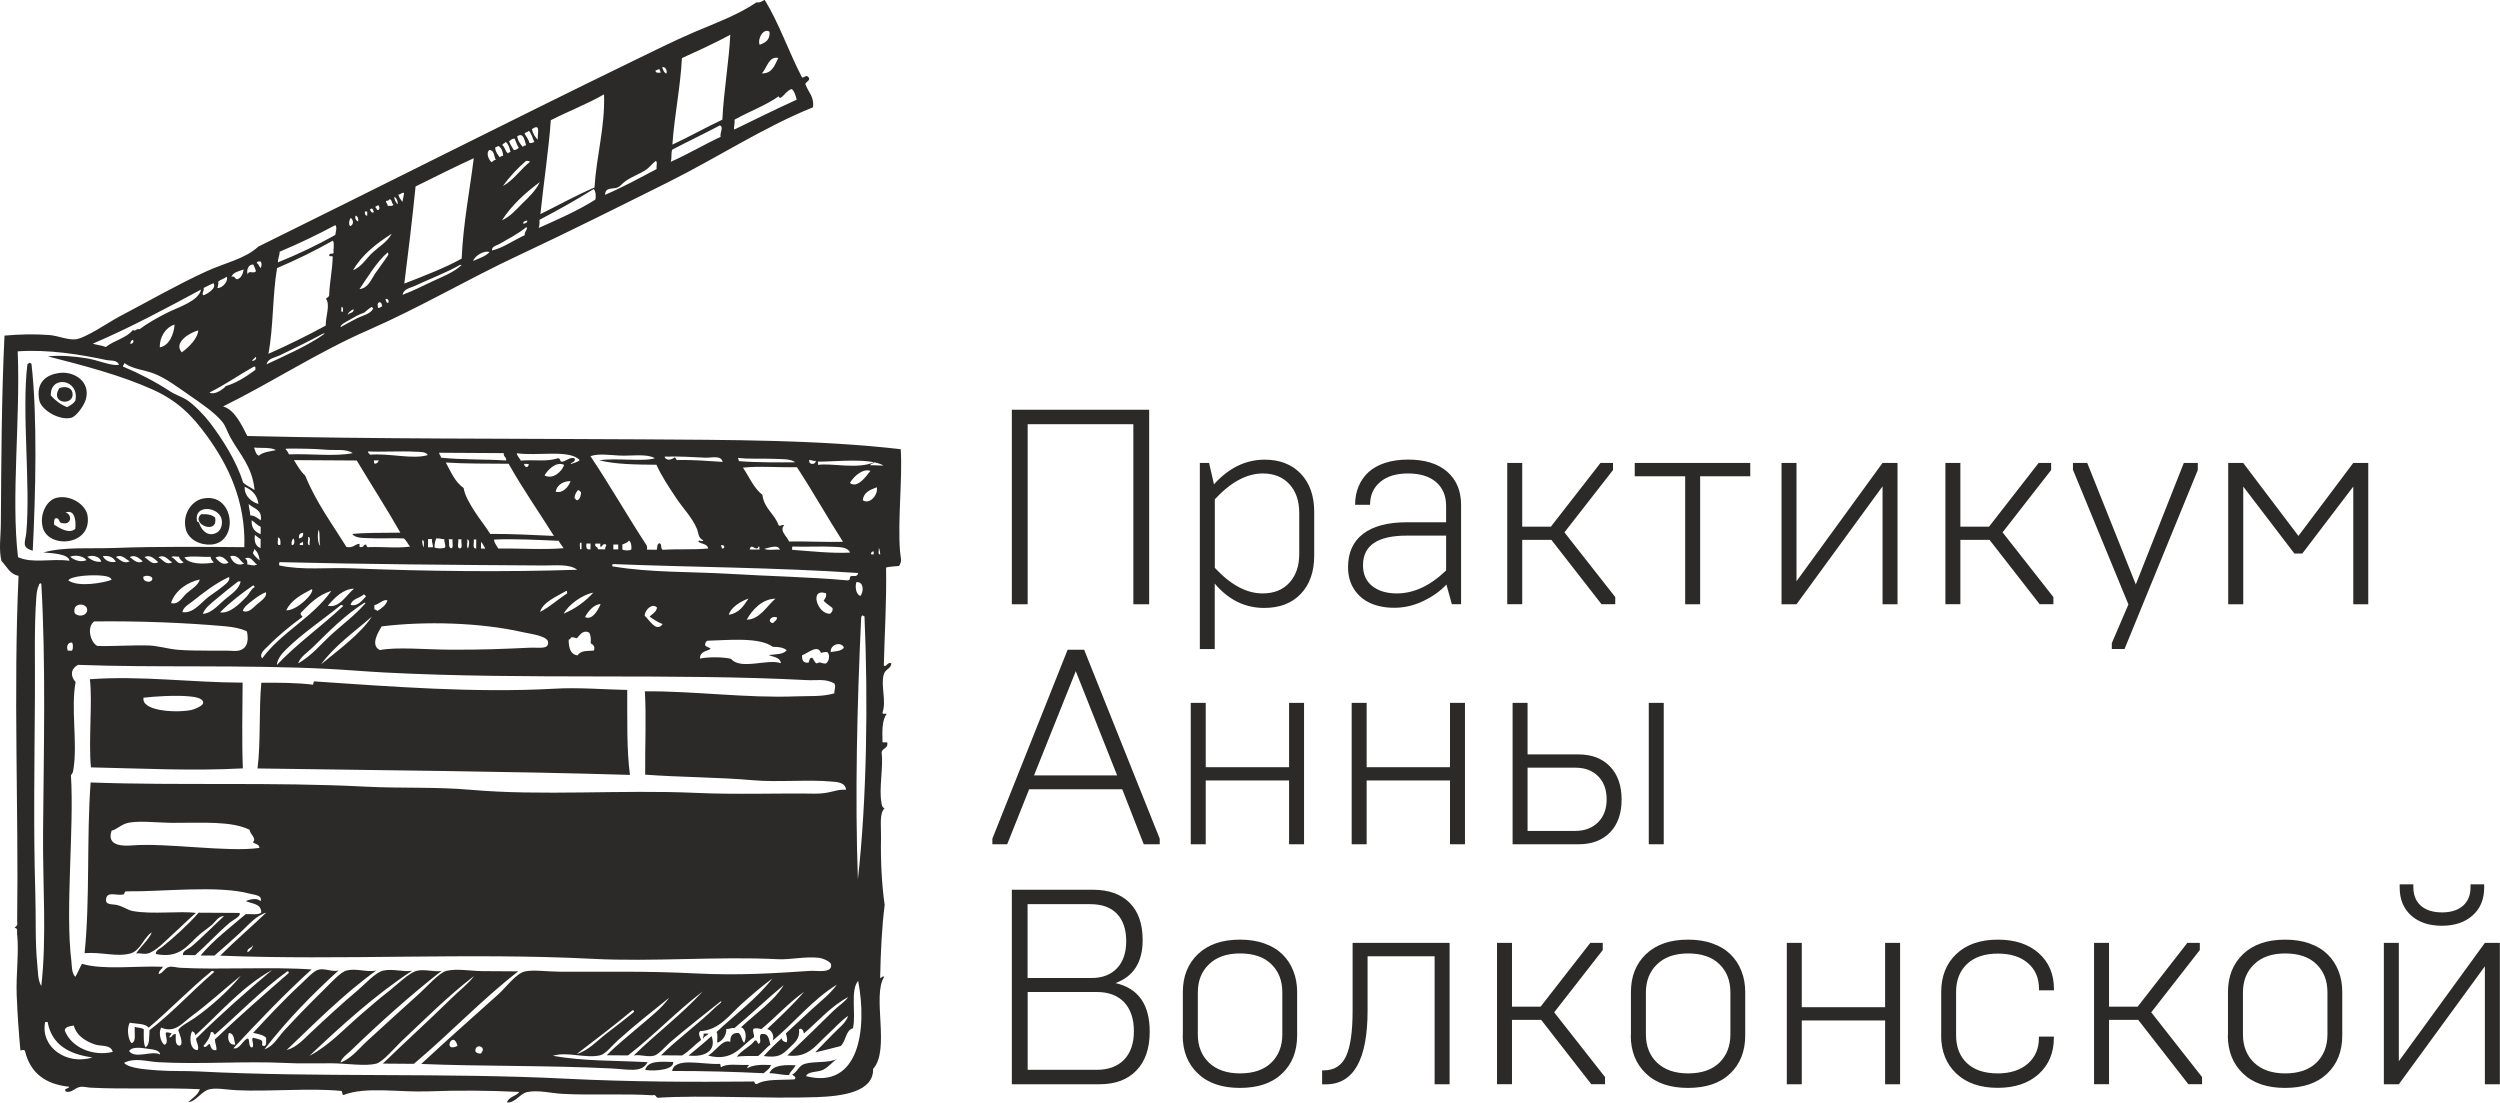
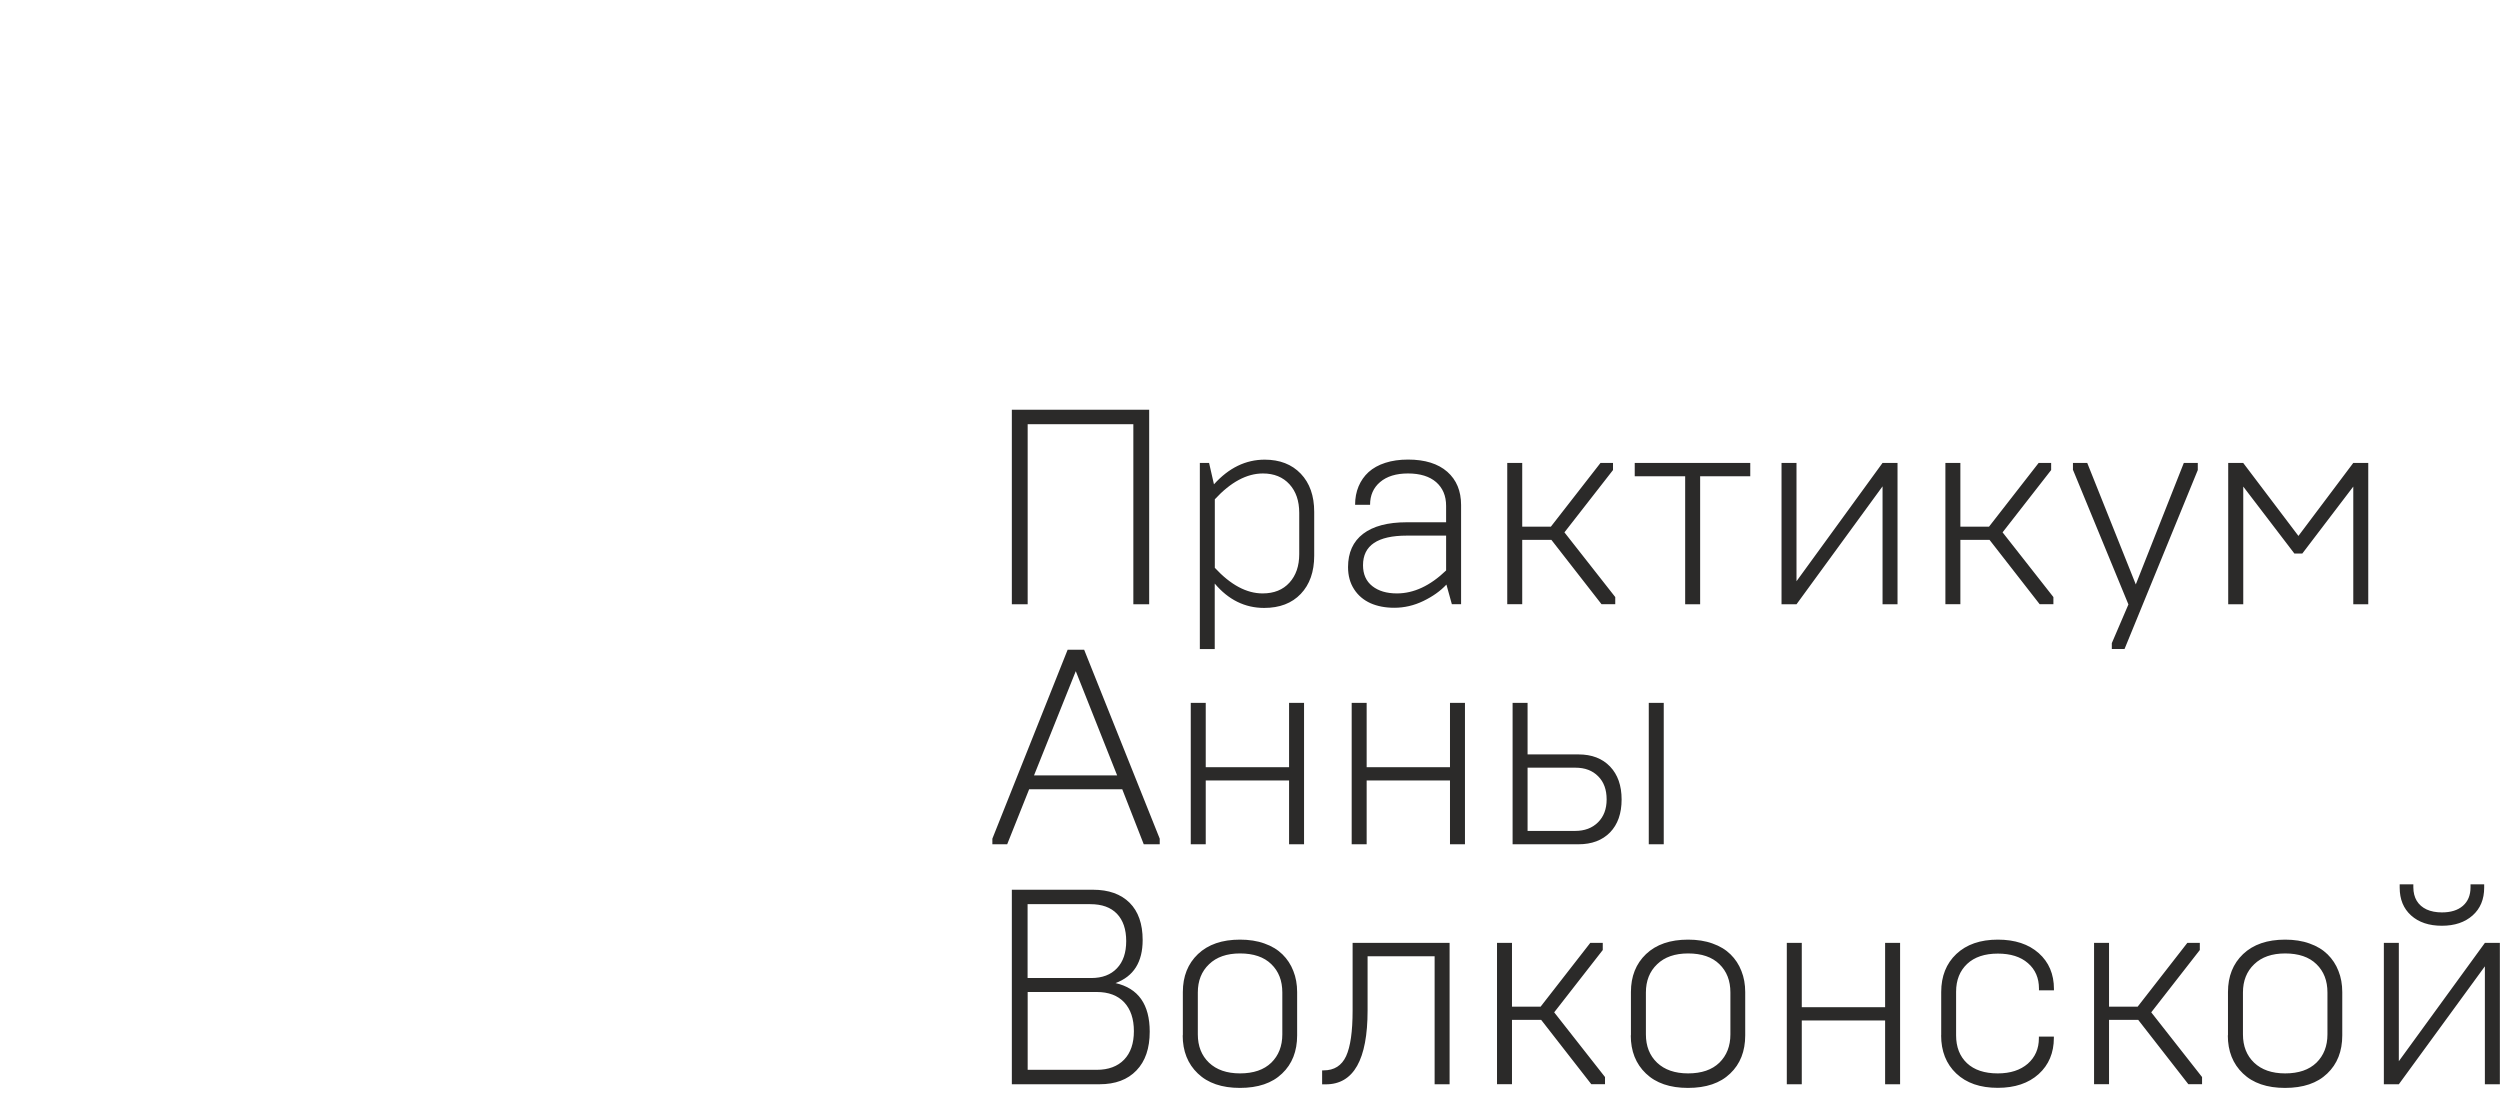
<svg xmlns="http://www.w3.org/2000/svg" xml:space="preserve" width="52.88mm" height="23.325mm" style="shape-rendering:geometricPrecision; text-rendering:geometricPrecision; image-rendering:optimizeQuality; fill-rule:evenodd; clip-rule:evenodd" viewBox="0 0 322.21 142.12">
  <defs>
    <style type="text/css">  .fil0 {fill:#2B2A29} .fil1 {fill:#2B2A29;fill-rule:nonzero}  </style>
  </defs>
  <g id="Слой_x0020_1">
-     <path class="fil0" d="M104.18 9.93c-0.29,-0.4 -0.69,0.28 -0.84,-0.01 -1.68,-3.23 -2.91,-6.88 -4.78,-9.93 -0.33,0.12 -0.53,0.39 -1.06,0.31 -2.48,1.67 -5.29,2.67 -8.03,3.84 -2.74,1.18 -5.45,2.54 -8.13,3.84 -16.15,7.86 -32.05,15.92 -48.05,23.8 -1.71,1.6 -4.34,2.1 -6.76,3.22 -3.91,1.81 -7.27,3.76 -11.19,5.82 -1.26,0.66 -4.33,2.78 -5.6,2.91 -1.04,0.1 -2.25,-0.46 -3.37,-0.55 -1.99,-0.15 -3.79,-0.1 -5.79,0.07 -0.38,7.68 -0.42,16.52 -0.47,24.1 -0.01,1.94 -0.29,3.46 0.08,4.95 0.68,0.68 1.04,1.69 2.2,1.91 -0.68,14.98 0.02,29.94 -0.18,44.64 0.13,0.49 -0.2,0.51 -0.32,0.73 0.47,0.09 0.27,0.39 0.31,0.74 0.27,2.41 -0.15,5.25 -0.05,7.9 0.1,2.66 0.29,5.08 0.48,7.16 0.39,-0.04 0.54,-0.19 0.63,0.22 0.68,2.67 2.58,4.15 5.66,4.46 -0.06,0.29 -0.81,0.21 -0.42,0.63 0.77,0.2 1.13,-0.52 1.9,-0.62 0.37,-0.05 0.89,0.09 1.26,0.11 4.26,0.23 9.76,-0.02 14.1,0.2 -0.27,0.79 -0.98,1.12 -1.48,1.67 1.04,-0.12 1.67,-1.43 2.75,-1.67 0.92,-0.2 2.2,0.07 3.47,0.13 4.37,0.2 9.28,-0.3 13.37,0.08 0.37,-0.05 0.11,0.52 0.42,0.53 2.82,-1.11 7.13,-0.33 10.74,-0.46 4.05,-0.15 8.02,-0.12 11.9,0.07 -0.41,0.58 -1.37,0.59 -1.59,1.36 1.11,0.06 1.66,-1.16 2.64,-1.35 1.38,-0.28 3.06,0.16 4.53,0.24 3.74,0.2 7.89,-0.05 11.58,0.18 0.51,-0.16 0.39,0.31 0.73,0.32 5.54,-0.37 14.07,0.15 20.42,-0.08 3.41,-0.12 7.36,-0.68 7.29,-3.64 2.24,-2.47 -0.18,-9.47 1.44,-11.88 -0.34,-0.18 -0.51,0.5 -0.53,-0 0.07,-3.21 0.21,-6.35 0.58,-9.26 -0.36,-2.42 -0.54,-5.7 -0.47,-8.64 0.03,-1.53 -0.24,-3.14 0.45,-3.79 -0.35,-0.2 -0.35,-0.44 -0.41,-0.84 -0.31,-1.76 0.27,-4.49 0.04,-6.42 0.12,-0.52 0.8,-0.46 0.74,-1.15 0,-0.31 -0.78,0.14 -0.63,-0.32 -0.05,-1.39 -0.03,-2.72 0.55,-3.47 -0.2,-0.05 -0.64,0.14 -0.53,-0.22 0.49,-1.42 -0.26,-3.45 0.14,-4.84 0.21,-0.75 1.01,-0.75 0.96,-1.47 -0.51,-0.15 -0.65,0.6 -0.95,0.31 0.1,-4.21 0.37,-8.24 0.29,-12.63 0.5,-0.13 1.12,-0.14 1.68,-0.2 0.43,-0.73 0.19,-0.94 0.12,-1.89 -0.32,-3.92 0.33,-9.38 0.09,-13.16 -10.64,-1.22 -22.01,-1.19 -33.47,-1.27 -17.11,-0.11 -34.25,-0.03 -50.74,-0.43 -0.78,-1.49 -1.63,-3.38 -3.13,-3.81 6.29,-3.1 12.23,-7.02 18.8,-9.88 6.57,-2.87 12.72,-6.52 19.22,-9.56 6.51,-3.05 12.96,-6.28 19.32,-9.45 6.35,-3.16 12.31,-7.09 18.7,-9.67 0.15,-1.4 -0.6,-1.92 -0.93,-2.85 -0.31,-0.37 0.77,-0.54 0.32,-1.05zm-44.68 23.4c-2.28,1.26 -4.85,2.22 -7.39,3.22 0.53,-4.13 1.02,-8.29 1.45,-12.52 2.48,-1.23 4.95,-2.47 7.5,-3.64 -0.48,3.93 -1.36,8.37 -1.56,12.94zm-7.42 -8.47c-0.07,0.39 -0.12,0.8 -0.22,1.16 -0.19,-0.3 -0.44,-0.54 -0.52,-0.95 0.33,0.02 0.35,-0.28 0.74,-0.21zm-1.27 0.52c0.35,0.09 0.51,0.75 0.42,0.95 -0.2,-0.26 -0.4,-0.52 -0.42,-0.95zm-0.63 0.31c0.4,-0.01 0.24,0.53 0.52,0.63 -0.02,0.3 -0.44,0.19 -0.74,0.21 0.03,-0.31 -0.24,-0.33 -0.21,-0.63 0.2,-0.01 0.35,-0.07 0.42,-0.21zm-1.48 0.73c0.2,0.09 0.28,0.46 0.1,0.63 -0.34,0.09 -0.22,-0.27 -0.42,-0.32 -0.03,-0.24 0.3,-0.11 0.32,-0.31zm-0.84 0.42c0.21,0.07 0.28,0.28 0.31,0.53 -0.39,0.11 -0.34,-0.22 -0.52,-0.32 0.02,-0.11 0.21,-0.07 0.21,-0.21zm-0.84 0.42c0.1,0 0.21,0 0.31,0 -0,0.17 -0,0.35 -0,0.53 -0.3,0.01 -0.3,-0.26 -0.31,-0.53zm-1.16 0.52c0.24,0.11 0.34,0.36 0.31,0.74 -0.31,-0.04 -0.5,-0.52 -0.31,-0.74zm-0.63 0.31c0.36,0.32 0.37,0.89 -0.11,1.05 -0.24,-0.22 -0.09,-0.94 0.11,-1.05zm-2.01 0.93c0.27,0.28 0.02,0.93 -0.01,1.26 -2.33,1.31 -4.8,2.49 -7.39,3.53 -0.01,-0.54 0.22,-0.83 0.22,-1.37 2.48,-1.05 4.88,-2.19 7.18,-3.43zm7.26 1.1c-0.55,1.05 -1.6,1.64 -2.44,2.41 -0.83,0.75 -1.42,1.86 -2.54,2.3 1.18,-2.05 3.02,-3.43 4.98,-4.71zm-7.58 0.9c0.24,0.32 0.03,1.09 0.09,1.58 -0.06,0.18 -0.5,-0.01 -0.53,0.21 -0.17,0.41 0.46,0.04 0.42,0.32 -0.05,1.68 -0.37,3.09 -0.45,4.73 0.04,0.4 -0.23,0.48 -0.43,0.63 0.61,0.8 -0.05,2.28 -0.02,3.47 -2.38,1.3 -4.85,2.51 -7.39,3.64 0.66,-3.39 0.52,-7.59 1.12,-11.05 2.5,-1.07 4.9,-2.24 7.18,-3.53zm7.04 1.52c0.12,0.02 0.09,0.19 0.1,0.32 -0.52,0.79 -1.14,1.59 -1.7,2.41 -0.5,0.74 -0.9,1.88 -2.01,1.99 0.96,-1.39 2.17,-3.46 3.61,-4.71zm-16.32 1.16c0.12,0.29 0.12,0.55 -0.01,0.84 -0.24,-0.15 -0.24,-0.53 -0.52,-0.63 0.02,-0.23 0.27,-0.23 0.53,-0.21zm-0.95 0.41c0.09,0.29 0.25,0.52 0.31,0.84 -0.28,0.41 -0.94,-0.2 -1.05,0.42 -0.2,-0.46 0.04,-1.37 0.74,-1.26zm-1.26 0.62c-0.12,0.58 -0.3,1.11 -0.85,1.26 -0.34,-0.01 -0.22,-0.48 -0.74,-0.32 0.25,-0.59 0.96,-0.72 1.59,-0.94zm-2.22 0.93c0.33,0.4 -0.41,1.47 -1.17,1.47 0.06,-0.25 0.16,-0.48 0.11,-0.84 0.29,-0.27 0.77,-0.35 1.06,-0.63zm-1.69 0.83c0.48,0.61 -0.69,1.34 -1.27,1.57 -0.32,-0.22 0.14,-0.55 0.01,-0.95 0.4,-0.22 0.86,-0.4 1.27,-0.62zm-1.59 0.83c-0.32,1.48 -2.85,2.24 -4.23,2.92 -1.49,0.74 -2.67,1.43 -3.7,2.19 -0.52,-0.1 -0.45,0.33 -0.85,0.1 -0.84,1.05 -2.44,1.34 -3.49,2.19 -0.49,-0.21 -1.16,-0.25 -1.68,-0.43 4.88,-2.09 9.41,-4.53 13.94,-6.97zm23.78 1.21c0.4,-0.09 0.49,0.35 0.31,0.53 -0.21,-0.07 -0.28,-0.28 -0.31,-0.53zm-0.84 0.42c0.33,-0.01 0.36,0.27 0.41,0.53 -0.2,0.04 -0.26,0.23 -0.53,0.21 -0.05,-0.4 -0.14,-0.49 0.11,-0.74zm-4.85 0.6c0.27,0.01 0.21,0.35 0.2,0.63 -0.38,0.1 -0.14,-0.41 -0.2,-0.63zm3.89 0.02c0.09,0.05 0.19,0.1 0.21,0.21 -0.41,0.73 -1.38,0.88 -2.11,1.25 -0.72,0.36 -1.44,0.78 -2.11,1.14 0.04,-0.39 0.7,-0.67 1.16,-0.94 0.65,-0.38 1.13,-0.67 1.9,-0.94 0.31,-0.25 0.6,-0.52 0.95,-0.73zm-25.39 2.26c-0.08,1.13 -0.61,2.69 -1.91,2.94 -0.04,-1.27 0.72,-2.57 1.91,-2.94zm3.05 0.75c-0.05,1.03 -1.25,2.21 -2.12,2.83 -1.11,-1.22 0.96,-2.53 2.12,-2.83zm16.31 0.42c-2.23,1.59 -4.91,2.72 -7.5,3.95 0.15,-0.77 1.1,-0.87 1.69,-1.15 1.76,-0.83 3.8,-1.85 5.6,-2.81 0.07,0 0.14,0 0.21,0zm-24.85 0.79c0.39,0.08 0.12,0.57 -0.22,0.52 -0.01,-0.26 0.17,-0.33 0.22,-0.52zm6.9 24.26c0.3,1.55 2,2.25 3.36,2.13 3.62,-0.33 2.91,-6.88 -1.23,-5.9 -1.26,0.3 -2.51,1.85 -2.13,3.77zm-18.42 -0.12c0.72,2.85 6.36,2.42 5.8,-1.44 -0.21,-1.47 -2.21,-2.75 -3.98,-2.34 -1.34,0.31 -2.22,2.18 -1.81,3.78zm-0.42 -16.32c0.26,1.23 2.56,2.61 4.09,2.24 0.66,-0.16 1.69,-1.57 1.91,-2.41 0.61,-2.28 -1.51,-3.55 -3.24,-3.39 -1.89,0.17 -3.25,1.26 -2.76,3.56zm-1.02 -4.75c-0.13,-0 -0.14,-0.13 -0.31,-0.11 -0,0.14 -0.18,0.1 -0.21,0.21 -0.75,6.04 0.42,15.5 -0.14,21.69 -0.11,1.15 -0.7,1.91 0.83,2.32 0.36,-7.19 0.62,-17.33 -0.17,-24.11zm11.27 0.18c-1.15,0.1 -2.63,-0.62 -4.2,-0.87 -1.59,-0.25 -3.31,-0.41 -4.95,-0.24 4.69,1.19 9.57,2.49 13.56,4.3 3.14,1.43 5.01,3.27 7.01,6.05 2.59,3.59 4.94,8.2 4.75,14.24 -4.61,-0.04 -11.15,-0.11 -16.74,0.1 -3.25,0.12 -6.41,-0.18 -9.16,0.58 0.94,0.09 3.27,0.15 3.36,1.07 -2.41,-0.32 -4.71,0.39 -6.63,-0.46 -0.91,-7.72 0.32,-17.71 -0.04,-26.53 4.02,-0.27 8.13,0.41 11.47,1.13 0.49,0.1 1.43,-0.05 1.57,0.64zm17.59 -1.05c0.32,0.23 -0.15,0.55 -0.42,0.52 0.07,-0.24 0.35,-0.28 0.42,-0.52zm-0.11 17.16c-0.48,-0.33 -1.05,-0.57 -1.47,-0.96 -0.81,-2.68 -2.63,-5.56 -4.27,-7.71 -0.77,-1.01 -2.08,-2.36 -3.03,-2.97 -0.65,-0.41 -1.42,-0.62 -2.1,-1.07 -1.88,-1.23 -3.96,-2.31 -6.08,-3.2 -0.01,-0.12 0.02,-0.19 0.11,-0.21 -0.02,-0.12 0.02,-0.19 0.11,-0.21 1.07,0.75 2.39,0.82 3.68,1.29 1.52,0.55 3.23,1.84 4.72,2.87 1.54,1.07 3.22,2.2 4.19,3.4 0.45,0.56 0.63,1.27 1.04,2.01 1.2,2.17 2.8,3.69 3.11,6.75zm0.1 -15.47c-1.14,0.82 -2.3,1.63 -3.8,2.08 -0.42,0.5 -1.53,1.19 -2.11,0.83 2.02,-1 3.78,-2.25 5.71,-3.33 0.32,-0.1 0.19,0.24 0.21,0.42zm-23.6 2.8c-0.17,-0.57 -1.01,-0.75 -1.68,-0.43 -1.26,2.13 2.22,2.29 1.68,0.43zm0.41 1.16c-0.25,0.39 -0.65,0.61 -1.06,0.83 -0.87,-0.33 -1.52,-0.87 -2.1,-1.49 -0.12,-2.67 3.74,-2.14 3.16,0.65zm23.02 6.04c0.96,0.1 2.19,-0.07 2.84,0.33 -0.56,0.14 -1.7,0.22 -2.21,0.72 -0.4,-0.16 -0.46,-0.66 -0.62,-1.06zm4.1 0.24c-0.02,-0.09 0.04,-0.1 0.11,-0.1 1.6,-0.01 3.54,0 5.05,0.14 1.2,0.11 2.62,-0.16 3.47,0.44 -2.29,0.47 -5.51,0.04 -8.21,0.16 -0.11,-0.24 -0.24,-0.46 -0.42,-0.64zm1.04 1.38c2.7,0.02 5.4,0.03 8.11,0.05 1.86,3.12 3.82,6.13 5.62,9.3 -2.09,0.03 -4.61,-0.01 -6.21,0.17 0.43,0.56 1.38,0.5 2.21,0.54 1.38,0.07 3.06,-0.03 4.42,0.03 0.39,0.25 0.52,0.74 0.84,1.05 -1.55,0.24 -3.54,0.01 -5.26,0.07 -0.34,0.09 -0.33,-0.17 -0.42,-0.32 -0.37,-0.06 -0.26,0.37 -0.63,0.31 -0.32,0.1 -0.19,-0.24 -0.21,-0.42 -0.65,0.05 -0.81,0.6 -1.69,0.41 -1.85,-2.98 -3.92,-5.76 -5.31,-9.19 -0.61,-0.55 -1.02,-1.29 -1.46,-2.01zm-6.34 3.43c0.93,0.41 1.63,1.04 1.78,2.22 -0.72,-0.19 -1.84,-0.91 -1.78,-2.22zm0.51 2.21c0.6,0.63 1.79,0.67 1.57,2.12 -0.41,-0.25 -0.73,-0.61 -1.36,-0.64 -0.01,-0.55 -0.19,-0.93 -0.2,-1.48zm-23.59 1.11c1.14,-0.43 1.38,0.94 1.25,2.11 -0.81,0.72 -2.08,-0.14 -2.73,-0.54 -0,-0.36 -0.03,-0.74 0.22,-0.84 0.54,-0.04 0.34,0.64 0.84,0.64 1.26,0.27 1.25,-1.17 0.43,-1.36zm24 1c0.39,0.28 0.7,0.64 1.15,0.85 -0,0.32 -0,0.63 -0.01,0.95 -0.68,-0.3 -1.23,-0.74 -1.15,-1.79zm8.62 1.21c0.21,0.56 0.04,1.49 0.2,2.11 -0.35,-0.37 -0.38,-1.55 -0.2,-2.11zm-2 0.41c0.04,0.47 -0.18,0.66 -0.53,0.73 -0.08,-0.51 0.14,-0.71 0.53,-0.73zm-6.21 0.28c0.25,0.17 0.46,0.38 0.73,0.53 -0,0.39 -0.01,0.77 -0.01,1.16 -0.59,-0.22 -0.85,-0.76 -0.73,-1.69zm6.84 0.25c0.44,-0.01 0.11,0.73 0.21,1.06 -0.44,0.01 -0.11,-0.73 -0.21,-1.06zm-3.89 0.08c0.42,-0.06 0.35,0.9 0.31,0.95 -0.56,0.14 -0.22,-0.62 -0.31,-0.95zm2 0.12c0.19,0.13 0.2,0.98 -0.22,0.84 -0.05,-0.4 0.04,-0.67 0.22,-0.84zm1.15 0.43c0.14,0.03 0.09,0.27 0.1,0.42 -0.14,-0 -0.28,-0 -0.42,-0 -0.09,-0.34 0.27,-0.22 0.32,-0.42zm-6.22 0.91c0.42,0.32 0.65,0.82 0.73,1.48 -0.32,-0.24 -0.6,-0.52 -0.84,-0.85 -0.08,-0.32 0.19,-0.31 0.11,-0.63zm-3.06 0.93c1.12,-0.2 1.19,0.63 1.78,0.96 -0.92,0.42 -1.61,-0.29 -1.78,-0.96zm-20.64 0.08c0.74,-0.31 1.8,-0.03 2.1,0.44 -0.79,0.36 -1.69,-0.07 -2.1,-0.44zm2.21 0.01c0.7,-0.31 1.69,0 1.79,0.64 -0.87,0.06 -1.33,-0.29 -1.79,-0.64zm2 -0.09c0.92,-0.11 1.4,0.22 1.68,0.75 -0.92,0.11 -1.4,-0.22 -1.68,-0.75zm1.68 0.12c0.8,-0.43 1.29,0.33 1.79,0.54 -0.8,0.44 -1.33,-0.28 -1.79,-0.54zm1.79 0.01c0.73,-0.4 1.3,0.25 1.68,0.54 -0.75,0.42 -1.26,-0.29 -1.68,-0.54zm1.9 0.01c0.81,-0.42 1.36,0.33 1.78,0.64 -0.85,0.45 -1.29,-0.4 -1.78,-0.64zm1.79 0.01c0.85,-0.45 1.27,0.42 1.79,0.64 -0.87,0.47 -1.26,-0.43 -1.79,-0.64zm1.68 0.01c0.11,-0.24 0.66,-0.04 0.95,-0.1 0.13,0.33 0.34,0.57 0.63,0.74 -0.8,0.47 -1.02,-0.53 -1.57,-0.64zm1.68 0.01c0.91,-0.24 2.28,-0.02 3.37,-0.08 0.04,0.35 0.24,0.53 0.42,0.74 -1.31,0.24 -3.26,0.22 -3.79,-0.66zm4 0.03c0.82,-0.46 1.34,0.28 1.68,0.64 -0.82,0.46 -1.34,-0.28 -1.68,-0.64zm3.79 0.13c0.8,-0.44 1.11,0.51 1.57,0.75 -0.37,0.26 -1.07,-0.01 -1.26,-0.01 0.05,-0.4 -0.04,-0.66 -0.31,-0.74zm42.84 1.43c-9.34,0.31 -19.53,0.2 -28.95,-0.18 -3.26,-0.14 -6.46,0.28 -9.47,-0.38 0,-0.07 0,-0.14 0,-0.21 -0.02,-0.12 0.02,-0.19 0.1,-0.21 10.73,0.27 22.54,0.36 34,0.43 1.53,0.01 3.33,-0.22 4.31,0.55zm-60.02 1.3c-1,0.38 -4.3,1 -5.58,0.07 0.38,-0.61 3.17,-0.75 4.43,-0.6 0.46,0.05 1.04,0.14 1.15,0.53zm5.26 -0.18c-0.02,0.7 -1.32,0.48 -1.16,-0.22 0.31,-0.21 1.08,-0.14 1.16,0.22zm9.9 -0.15c0.14,0.53 -0.62,1 -1.06,1.36 -0.5,0.41 -1.1,0.78 -1.59,1.15 -1.01,0.78 -1.99,2.2 -3.38,1.98 0.09,-0.63 0.82,-1 1.27,-1.36 1.31,-1.05 2.97,-2.34 4.65,-3.13 0.04,0 0.07,0 0.11,0zm-3.79 0.29c-0.23,0.8 -1.09,1.23 -1.7,1.78 -0.54,0.49 -1.07,1.54 -2.01,1.25 0.53,-1.65 2.19,-2.72 3.7,-3.03zm5.26 0.24c-0.16,1.01 -1.28,1.69 -2.12,2.41 -0.82,0.7 -1.7,1.74 -2.75,1.77 0.28,-0.77 1.07,-1.35 1.7,-1.88 0.96,-0.82 1.84,-1.51 2.86,-2.3 0.1,0 0.21,0 0.32,0zm-25.79 0.26c0.09,-0.02 0.1,0.04 0.11,0.11 0.58,10.23 0.31,21.22 0.22,31.9 -0.06,6.71 0.49,13.67 -0.23,19.89 -0.46,-0.79 -0.42,-1.86 -0.51,-2.74 -0.3,-2.95 -0.16,-6.09 -0.26,-9.27 -0.25,-8.14 -0.1,-16.94 -0.05,-25.48 0.03,-4.35 -0.11,-8.68 0.18,-12.63 0.04,-0.46 0.11,-1.17 0.32,-1.47 -0,-0.18 0.08,-0.27 0.21,-0.32zm27.37 0.28c0.18,-0.04 0.2,0.08 0.21,0.21 -0.46,0.25 -0.65,0.84 -1.06,1.26 -0.91,0.94 -2.16,2.18 -3.38,1.98 1.27,-1.29 2.72,-2.4 4.23,-3.45zm7.58 0.47c0.24,0.05 -0.14,0.64 -0.21,0.74 -0.62,0.83 -2.03,2.01 -3.07,1.98 0.65,-1.35 1.97,-2.03 3.28,-2.72zm2.52 0.23c-2.42,3.44 -6.41,5.3 -8.9,8.68 -0.46,-0.59 0.39,-1.21 0.75,-1.58 1.25,-1.29 2.96,-2.69 4.44,-3.76 -0.04,-0.2 -0.3,-0.19 -0.21,-0.53 1.11,-1.14 2.2,-2.29 3.91,-2.82zm-8.42 0.16c0.18,0.64 -0.69,1.15 -1.17,1.57 -0.46,0.4 -1.08,1.18 -1.8,0.83 0.1,-0.5 0.78,-0.98 1.27,-1.36 0.51,-0.4 1.13,-0.84 1.69,-1.04zm9.99 1.75c-2.79,2.62 -5.96,4.84 -8.58,7.63 0.06,-0.82 0.68,-1.51 1.17,-1.99 2.16,-2.14 4.75,-3.82 7.09,-5.75 0.17,-0.03 0.18,0.1 0.32,0.11zm-34.64 0.94c-0.32,-1.36 1.36,-1.33 1.58,-0.62 0.26,0.81 -0.95,1.29 -1.58,0.62zm2.52 1.07c5.85,-0.07 11.82,0.17 16.94,0.63 0.94,0.09 1.94,0.26 2.74,0.65 0.3,1.31 0.01,2.62 -1.7,2.52 -1.48,-0.09 -4.91,0.05 -7.26,-0.15 -1.14,-0.1 -2.58,-0.52 -3.68,-0.55 -2.29,-0.06 -4.82,0.13 -6.64,0.06 -0.92,-0.49 -1.38,-2.46 -0.4,-3.16zm-2.86 2.72c0.16,0.19 0.16,0.86 -0.01,1.05 -0.18,-0 -0.35,-0 -0.53,-0 -0.2,-0.45 -0.06,-1.09 0.53,-1.05zm9.22 7.11c1.48,-0.17 4.05,-0.34 5.9,-0.17 0.6,0.06 1.83,0.19 1.78,0.85 -0.02,0.37 -1.13,0.84 -1.69,0.94 -2.19,0.36 -6.31,0.03 -5.99,-1.62zm14.93 19.36c-4.08,0.59 -11.92,-0.68 -16.42,-0.32 -1.03,0.08 -3.36,0.14 -2.62,-1.91 0.6,-0.12 1.16,-0.72 1.9,-0.94 1.38,-0.4 3.78,-0.08 6,-0.06 3.71,0.02 7.52,-0.28 9.89,0.9 0.01,0.57 0.97,1.12 0.41,1.58 0.24,0.29 0.83,0.22 0.84,0.74zm1.69 15.69c-3.39,2.86 -6.71,5.78 -9.85,8.89 0.03,0.49 0.44,1.05 0.2,1.48 -1.02,0.01 -1.09,-1.73 -0.72,-2.43 0.23,0.08 0.42,0.22 0.42,0.53 3.22,-2.92 6,-6.28 9.95,-8.46zm-7.48 0.27c-2.86,2.44 -5.36,5.23 -8.37,7.53 -0.07,0.85 0.07,1.91 -0.54,2.21 -0.26,-0.58 -0.2,-1.48 -0.2,-2.32 -0.27,-0.22 -0.8,-0.18 -1.16,-0.32 -0.09,0.76 0.25,1.95 -0.44,2.1 -0.42,-0.46 -0.63,-1.99 -0.19,-2.63 0.85,0.17 1.98,0.07 2.42,0.64 2.79,-2.36 5.31,-5.01 8.15,-7.32 0.17,-0.03 0.18,0.1 0.32,0.11zm9.37 -0.05c0.18,-0.04 0.2,0.08 0.21,0.21 -3.22,2.81 -6.44,5.62 -9.53,8.57 0.02,0.5 0.24,0.81 0.2,1.37 -0.64,0.1 -0.69,-0.36 -0.84,-0.74 -0.17,-0.25 -0.47,0.65 -0.84,0.21 0.42,-0.49 0.83,-1 0.96,-1.78 0.39,-0.11 0.34,0.22 0.52,0.32 3.1,-2.72 5.95,-5.69 9.32,-8.15zm37.31 10.66c2.43,-1.85 4.85,-3.7 7.19,-5.64 0.18,-0.04 0.2,0.08 0.21,0.21 -1.2,0.97 -2.37,1.88 -3.6,2.82 -1.17,0.89 -2.24,2.15 -3.81,2.61zm-62.43 0.44c-3.33,1.04 -6.72,-1.36 -6.07,-4.57 0.1,0 0.21,0 0.32,0 0.52,2.9 2.71,4.15 5.76,4.56zm-2.39 -4.12c0.34,1.24 1.4,1.98 2.72,2.44 0.78,0.27 2.07,-0.02 2.31,0.96 -2.64,0.63 -5.4,-0.63 -6.19,-2.78 0.1,-0.5 0.67,-0.52 1.16,-0.62zm20.83 2.45c-0.88,0.15 -1.06,-0.88 -0.83,-1.48 0.74,0.04 0.63,0.91 0.83,1.48zm28.64 0.18c-2.01,0.97 -0.58,-2.19 0,0l0 0zm3.26 0.44c0.02,0.26 -0.17,0.32 -0.21,0.53 -0.38,0.06 -0.56,-0.07 -0.73,-0.22 -0.16,-0.83 0.81,-0.91 0.95,-0.31zm-41.59 0.68c-0.99,-0.61 -3.19,0.63 -4,-0.45 0.36,-0.63 1.62,-0.42 2.42,-0.3 0.53,0.08 1.56,0.13 1.57,0.75zm24.94 -96.06c0.04,0.53 -0.59,0.39 -0.74,0.73 -0.09,-0.17 0.4,-0.65 0.74,-0.73zm-17.86 26.84c-0.39,-0.35 -1,-0.47 -1.79,-0.43 -1.43,1.27 2.24,2.75 1.79,0.43zm-2.11 0.62c-0.01,-0.03 -0.21,-0.09 -0.21,-0.11 -0.48,-2.25 2.78,-1.95 3.16,-0.3 0.15,0.63 -0.08,1.4 -0.53,1.68 -1.06,0.66 -2,-0.02 -2.41,-1.28zm73.55 71c0.92,-0 1.59,0.25 2.53,0.23 0.19,-0.51 0.63,-0.77 0.85,-1.26 -1.13,-0.03 -2.9,-0.15 -3.38,1.03zm-6.52 -1.2c-2.16,0.09 -5.7,-0.9 -6.01,0.91 4.03,-0.01 7.95,0.1 11.79,0.29 0.35,-0.32 0.78,-0.55 0.95,-1.05 -1.23,-0.08 -2.33,-0.03 -3.05,0.4 -0.11,-0.27 0.5,-0.41 0,-0.42 -1.17,0.05 -2.66,-0.22 -3.37,0.29 -0.17,-0.08 0.03,-0.51 -0.31,-0.42zm-9.48 0.78c1.61,0.21 3.77,-0.12 3.59,-1.03 -1.58,-0.04 -3.28,-0.21 -3.59,1.03zm5.59 -1.86c2.07,0.24 3.64,-0.6 2.96,-2.51 -0.95,0.87 -1.97,1.68 -2.96,2.51zm9.39 -2.78c-0.5,0.28 0.2,1.13 -0.43,1.26 -0.12,-0.16 -0.09,-0.47 -0.42,-0.42 -0.63,0.84 -1.7,1.24 -2.33,2.09 0.63,-0.1 1.7,-0.11 2.74,-0.09 0.59,-0.42 1,-1.04 1.59,-1.46 -0.21,-0.63 -0.16,-1.51 -1.15,-1.37zm-7.48 0.58c0.1,-0.33 0.5,-0.34 0.64,-0.63 -0.21,-0 -0.42,-0 -0.63,-0 0.12,0.28 -0.21,0.62 -0,0.63zm-65.06 -16.21c-1.37,1.57 -3.12,3.14 -4.66,4.39 -0.35,0.28 -0.92,0.49 -0.85,0.94 3.13,0.62 4.06,-1.16 5.6,-2.49 0.54,-0.46 1.1,-0.83 1.59,-1.25 0.5,-0.43 0.89,-1.18 1.59,-1.15 -1.29,1.19 -2.8,2.74 -4.13,3.87 -0.44,0.38 -1.26,0.61 -1.16,1.15 0.53,0 1.05,0.01 1.58,0.01 1.43,-1.26 3,-2.96 4.45,-4.18 0.49,-0.41 1.47,-0.81 1.27,-1.26 -1.76,-0.01 -3.51,-0.02 -5.26,-0.03zm45.87 -28.87c-10.32,0.57 -20.94,-0.27 -30.95,-0.94 -0.19,0.01 -0.06,0.36 -0.21,0.42 -2.04,-0.25 -4.33,-0.26 -6.63,-0.25 -0.33,3.51 -0.06,7.64 -0.49,11.05 16.03,0.24 32.19,0.36 48,0.83 -0.44,-3.32 -0.33,-7.2 -0.35,-10.95 -3.11,-0.06 -6.23,-0.34 -9.37,-0.16zm-59.89 -1.23c0.36,2.84 -0.19,7.87 0.14,11.37 6.51,0.14 13.16,0.48 19.58,0.13 -0.14,-3.56 -0.05,-7.35 -0.03,-11.05 -6.76,-0.02 -13.03,-0.92 -19.68,-0.44zm73.59 48.48c0.91,0.01 1.83,0.01 2.74,0.02 0.92,-0.55 1.59,-1.35 2.43,-1.98 0.09,-0.07 -0.5,-0.77 -0.1,-1.16 2.46,-0.09 3.92,-2.24 5.39,-3.54 1.4,-1.24 2.61,-2.29 3.92,-3.24 -2.06,2.65 -4.78,4.62 -7.2,6.9 0.21,0.29 0.06,0.92 0.09,1.37 0.47,-0.09 1.22,-0.81 1.17,-1.78 0.46,0.08 0.59,-0.18 1.05,-0.1 2.16,-1.8 4.18,-3.75 6.35,-5.54 -1.2,2.03 -3.67,3.7 -5.51,5.44 0.68,0.19 0.74,1.42 0.41,2 -0.35,-0.31 -0.31,-1.02 -0.73,-1.27 -0.9,-0.04 -1.07,0.52 -1.06,1.15 -0.96,-0.42 -1.89,1.22 -2.85,1.77 3.24,0.84 4.22,-1.27 5.91,-2.38 0.04,-0.42 -0.18,-0.58 -0.1,-1.05 0.35,-0.18 0.68,-0.06 1.05,0.01 1.88,-1.56 3.5,-3.38 5.51,-4.81 -1.47,1.73 -3.13,3.25 -4.77,4.81 0.62,0.11 0.94,0.88 0.73,1.48 2.81,-2.34 5.08,-5.24 8.26,-7.21 -0.78,1.11 -2.04,2.11 -3.18,3.14 -1.15,1.05 -2.29,2.14 -3.39,3.14 0.1,0.45 0.24,0.7 0.1,1.16 -0.32,-0.07 -0.61,-0.17 -0.63,-0.53 -0.82,0.72 -1.6,1.49 -2.33,2.3 1.84,0.23 2.33,-0.1 3.27,-1.03 0.73,-0.72 1.42,-1.19 1.28,-2.41 0.33,-0.27 0.59,0.19 0.63,0.53 1.87,-1.61 3.45,-3.49 5.71,-4.7 -0.48,0.68 -1.26,1.14 -1.91,1.78 -1.88,1.86 -3.97,3.88 -5.93,5.75 2.7,0.37 3.64,-1.31 5.18,-2.7 0.96,-0.87 1.72,-1.78 2.65,-2.4 -0.29,0.94 -1.28,1.62 -2.02,2.41 -0.74,0.79 -1.55,1.55 -2.22,2.3 1.11,-0.25 2.18,-0.55 3.27,-0.82 0.7,-0.6 0.61,-2 1.59,-2.3 0.43,-1.83 -0.37,-4.9 0.67,-6.1 1.19,6.17 0.16,14.04 -6.71,12.28 0.22,-0.66 1.54,-0.48 2.21,-0.83 0.79,-0.41 1.27,-1.14 1.91,-1.46 -1.17,0.67 -3.01,0.31 -4.32,0.71 -0.78,0.24 -0.96,1.11 -1.59,1.36 0.15,0.18 0.61,0.33 0.31,0.63 -1.69,0.12 -3.71,-0.09 -4.85,0.6 -0.41,0.09 -0.17,-0.46 -0.63,-0.32 -7.87,0.08 -15.8,0.04 -23.9,-0.36 -15.79,-0.8 -32.08,-0.14 -47.47,-0.94 -1.71,-0.09 -3.38,0 -5.26,-0.14 -1.33,-0.1 -3.73,-0.24 -4.31,-0.97 1.39,-0.71 2.96,-0.16 4.42,-0.08 5.16,0.3 11.27,-0.16 16.42,0.1 1.75,0.09 3.8,0.03 5.89,0.04 1.94,0.01 4.37,0.42 5.79,0.04 0.85,-0.23 2.45,-2.14 3.17,-2.82 3.23,-3.04 5.96,-5.8 9.42,-8.47 -0.7,0.97 -1.84,1.82 -2.86,2.82 -2.84,2.8 -5.99,5.65 -8.9,8.47 1.33,0.01 2.67,0.02 4,0.03 4.6,-3.86 8.69,-8.22 13.45,-11.92 -1.62,-0.01 -3.08,-0.02 -4.63,-0.03 -1.5,-0.01 -3.27,-0.36 -4.63,-0.03 -0.94,0.23 -2.61,2.14 -3.49,2.93 -2.39,2.13 -4.38,3.98 -6.67,6.06 -1.1,1 -2.05,2.3 -3.49,2.82 0.2,-0.67 0.9,-1.1 1.38,-1.57 3.59,-3.47 7.61,-7.09 11.65,-10.24 -0.92,0.18 -2.12,-0.25 -3.16,-0.02 -0.99,0.22 -2.65,1.87 -3.6,2.61 -1.28,0.98 -2.4,1.98 -3.39,2.82 -2.38,2.03 -4.29,4.19 -6.88,5.54 4.15,-3.91 8.37,-7.77 13.23,-10.97 -1.18,0.2 -2.43,-0.29 -3.69,-0.02 -1.03,0.22 -2.33,1.71 -3.28,2.51 -2.22,1.88 -4,3.53 -6.04,5.44 -0.95,0.89 -1.89,1.97 -3.17,2.3 3.72,-3.54 7.33,-7.2 11.54,-10.24 -1.24,0.23 -2.51,-0.33 -3.79,-0.02 -0.8,0.19 -2.14,1.7 -2.86,2.4 -1.89,1.86 -3.47,3.47 -5.19,5.34 -0.81,0.87 -1.4,2.06 -2.54,2.41 2.86,-3.7 6.1,-7.03 9.54,-10.15 -0.84,0.22 -1.67,-0.29 -2.53,-0.12 -0.69,0.14 -1.71,1.32 -2.33,1.88 -2.16,1.98 -4.31,4.31 -6.15,6.28 0.63,0.15 1.31,0.24 1.68,0.64 -0.03,0.4 0.1,0.95 -0.22,1.05 -0.62,0.02 -0.03,-0.52 -0.42,-0.74 -0.3,-0.16 -0.69,-0.22 -1.05,-0.32 -0.3,0.24 0.24,0.94 -0.11,1.26 -0.51,-0.05 -0.28,-0.83 -0.52,-1.16 -0.58,-0.01 -1.08,1.51 -1.9,1.25 3.25,-3.49 6.53,-6.94 10.07,-10.15 -4.99,-0.37 -11.98,0.06 -16.95,-0.22 -0.45,-0.02 -0.95,-0.2 -1.37,-0.12 -0.64,0.13 -0.75,0.78 -1.38,0.94 -0,-0.5 0.41,-0.58 0.53,-0.95 -3.46,-0.14 -7.67,0.45 -10.42,-0.38 -0.33,0.6 -0.46,1.01 -0.85,1.68 -0.49,-0.48 -0.44,-1.35 -0.51,-2 -0.82,-6.59 0.37,-17.05 -0.06,-24 0.24,-0.25 0.27,-0.41 0.32,-0.74 0.55,-3.45 -0.35,-7.81 0.28,-11.26 -0.68,-0.73 -0.67,-1.7 0.33,-2.21 9.65,0.38 21.31,-0.03 32.21,0.52 2.35,0.12 4.86,0.34 7.37,0.47 18.3,0.95 36.97,0.07 54.42,0.98 1.16,0.06 2.35,-0.23 3.47,0.44 0.23,0.42 -0.03,0.75 -0.01,1.26 -1.58,0.47 -3.29,0.32 -4.95,0.39 -6.34,0.25 -13.13,-0.7 -19.47,-0.65 0.2,3.4 0.01,7.17 0.04,10.74 4.26,0.33 9.52,0.33 13.89,0.72 3.2,0.28 7.19,-0.11 10.11,0.17 0.67,0.06 1.81,0.07 1.89,1.06 -1.34,-0.11 -1.99,0.54 -4.11,0.5 -4.36,-0.08 -10.01,0.14 -15.26,-0.1 -9.58,-0.43 -19.8,0.42 -29.05,-0.4 -4.46,-0.39 -9.01,-0.17 -13.47,-0.4 -11.96,-0.62 -23.98,-0.12 -35.47,-0.54 -0.53,7.05 -0.07,15.12 -0.78,22 2.18,-0.18 4.08,0.52 5.9,0.04 1.31,-0.35 1.74,-2.12 2.76,-2.72 -0.31,0.85 -1.42,1.81 -2.02,2.72 0.48,-0.09 0.95,0.13 1.47,0.01 1.05,-0.24 2.47,-1.78 3.28,-2.51 1.09,-0.97 2.02,-1.95 2.96,-2.72 -1.98,-0.3 -5.6,0.23 -8.21,-0.26 -0.48,-0.09 -1.11,-0.53 -1.89,-0.75 -0.67,-0.18 -1.64,0.06 -1.47,-0.85 0.18,-0.94 1.32,-0.37 2.11,-0.51 0.34,0.02 0.17,-0.46 0.53,-0.42 4.59,0.07 11.75,-0.82 15.9,0.31 0.55,0.15 1.64,0.18 1.36,0.96 -0.42,-0.45 -1.31,-0.27 -1.9,-0.01 0.8,0.36 2.01,0.31 1.99,1.48 -0.39,0.35 -1.31,0.16 -2,0.2 -2,1.72 -4.13,3.31 -5.82,5.33 0.6,0 1.19,0.01 1.79,0.01 1.08,-0.92 2.19,-1.93 3.28,-2.92 1.07,-0.98 2.04,-2.22 3.39,-2.61 -1.96,1.87 -4.02,3.63 -5.93,5.54 15.49,0.63 32.11,-0.41 48.01,0.41 7.75,0.4 16.2,-0.34 23.89,0.05 1.59,0.08 3.61,-0.39 5.26,-0.18 0.63,0.08 1.53,0.53 1.57,0.85 0.19,1.19 -1.86,0.78 -2.64,0.83 -4.62,0.3 -9.12,0.62 -14.85,0.33 -6.42,-0.33 -11.5,-0.18 -17.47,-0.22 -1.66,-0.01 -3.44,-0.28 -4.52,-0.03 -1.13,0.27 -2.43,2.07 -3.39,2.93 -3.5,3.14 -6.49,5.77 -9.95,8.99 7.63,0.32 16.45,0.17 24.53,0.58 2.26,0.12 3.91,0.6 4.64,-0.81 -4.53,-0.24 -8.14,-0.11 -12.21,-0.82 1.83,-0.59 4.25,0.38 6.11,-0.07 0.71,-0.17 1.53,-1.26 2.22,-1.88 2.17,-1.96 4.55,-3.83 6.67,-5.54 -0.97,1.38 -2.51,2.55 -3.92,3.76 -1.41,1.21 -2.89,2.38 -4.13,3.66 0.91,0.01 1.83,0.01 2.74,0.02 3.36,-2.6 6.25,-5.68 9.63,-8.25 -2.73,2.99 -6.01,5.43 -8.89,8.26 0.81,-0.18 1.75,0.25 2.63,0.02 0.6,-0.16 1.51,-1.26 2.11,-1.77 2.14,-1.82 4.38,-3.57 6.45,-5.22 0.4,-0.05 -0.4,0.5 -0.64,0.73 -2.12,2.09 -4.99,4.17 -7.09,6.27zm-52.55 -14.23c0.04,0.19 -0.36,0.83 -0.74,0.94 -0.05,-0.61 0.63,-0.49 0.74,-0.94zm-1.6 3.99c-1.31,1.67 -3.76,3.92 -5.93,5.43 -0.51,0.36 -2.02,1.16 -2.11,1.57 -0.02,0.09 0.79,1.74 0.2,2 -0.64,-0.03 -0.53,-0.81 -0.52,-1.48 -0.52,-0.1 -0.4,0.44 -0.85,0.41 0.06,-0.22 0.22,-0.34 0.32,-0.52 -0.25,-0.03 -0.39,-0.17 -0.74,-0.11 -0.17,0.23 0.46,1.43 -0.22,1.58 -0.52,-0.41 -0.74,-1.57 -0.41,-2.21 1.8,0.76 2.72,-0.58 3.9,-1.45 2.18,-1.6 4.4,-3.65 6.35,-5.22zm68.16 -121.68c0.09,1.08 -0.56,1.41 -1.28,1.68 -0.3,-0.84 0.54,-2.21 1.28,-1.68zm-5.06 0.39c-0.16,3.41 -0.84,7.2 -1.02,10.94 -2.19,1.03 -4.25,2.2 -6.44,3.22 0.27,-3.86 1.02,-7.24 1.23,-11.15 2.11,-0.97 4.23,-1.93 6.23,-3.01zm6.19 2.99c-0.47,0.9 -0.74,2.01 -2.12,1.99 0.65,-0.66 0.89,-2.27 2.12,-1.99zm-14.96 1.17c0.49,-0.05 0.69,0.57 0.52,0.85 -0.3,-0.15 -0.43,-0.48 -0.52,-0.85zm-0.32 0.31c-0.02,0.19 0.13,0.22 0.1,0.42 -0.32,0 -0.69,0.06 -0.63,-0.32 0.25,0.04 0.23,-0.19 0.53,-0.1zm-7.18 3.22c0.15,4.15 -0.98,7.91 -1.23,11.99 -2.43,1.04 -4.64,2.29 -6.97,3.43 0.43,-4.16 1.08,-8.36 1.34,-12.1 2.25,-1.15 4.7,-2.09 6.86,-3.33zm15.02 5.47c-2.19,1.02 -4.21,2.24 -6.44,3.22 0.2,-0.4 0.02,-1.19 0.22,-1.58 2.03,-1.06 4.11,-2.05 6.13,-3.12 0.54,0.22 -0.04,0.98 0.1,1.48zm-23.58 0.37c-0.32,-0.38 -0.62,-0.78 -0.73,-1.37 1.1,-0.75 0.75,0.33 0.73,1.37zm-1.15 -1.17c0.38,0.36 0.5,0.97 0.73,1.48 -0.25,-0 -0.31,0.18 -0.63,0.1 -0.13,-0.47 -0.39,-0.8 -0.62,-1.16 0.03,-0.28 0.44,-0.19 0.53,-0.42zm-0.33 1.89c-0.19,0.01 -0.35,0.07 -0.42,0.21 -0.33,-0.38 -0.64,-0.76 -0.73,-1.37 0.82,-0.57 0.95,0.53 1.15,1.17zm-1.47 -0.85c0.16,0.39 0.3,0.82 0.52,1.16 -0.15,0.17 -0.36,0.27 -0.63,0.31 -0.23,-0.37 -0.47,-0.73 -0.62,-1.16 0.24,-0.11 0.34,-0.36 0.74,-0.31zm-1.16 0.41c0.36,0.28 0.49,0.78 0.62,1.27 -0.09,0.09 -0.29,0.06 -0.32,0.21 -0.37,-0.23 -0.38,-0.81 -0.73,-1.06 0.04,-0.25 0.33,-0.23 0.42,-0.42zm-0.95 0.52c0.4,0.23 0.57,0.69 0.62,1.27 -0.2,0.01 -0.35,0.07 -0.42,0.21 -0.28,-0.35 -0.56,-0.7 -0.62,-1.27 0.16,-0.05 0.27,-0.15 0.42,-0.21zm-1.16 0.52c0.67,0.03 0.58,0.83 0.83,1.27 -0.27,0.01 -0.37,0.19 -0.53,0.31 -0.33,-0.24 -0.8,-1.17 -0.3,-1.58zm21.46 1.4c0.24,0.15 0.03,0.73 0.1,1.05 -2.18,1.15 -4.32,2.33 -6.65,3.33 0.02,-1.03 0.98,-0.71 1.58,-0.94 0.41,-0.15 0.58,-0.49 1.06,-0.83 0.8,-0.57 1.96,-0.99 2.64,-1.46 0.48,-0.33 0.76,-0.77 1.27,-1.15zm-16.21 0.11c-1.23,0.98 -2.09,2.34 -3.5,3.14 0.85,-1.22 1.87,-2.27 2.97,-3.24 0.24,-0.03 0.4,0.02 0.53,0.11zm1.25 2.64c-0.51,1.08 -1.42,1.93 -2.23,2.72 -0.79,0.78 -1.57,1.72 -2.65,2.19 1.29,-1.98 3,-3.53 4.88,-4.92zm6.94 0.89c0.29,0.17 0.33,1.13 0.2,1.37 -2.24,1.41 -4.76,2.52 -7.29,3.64 0.11,-0.28 0.13,-0.65 0.11,-1.05 2.39,-1.25 4.72,-2.56 6.97,-3.96zm-8.55 4.05c0.01,0.33 -0.27,0.36 -0.53,0.42 -0.01,-0.33 0.27,-0.36 0.53,-0.42zm-0.11 0.84c0.24,0.26 -0.31,0.6 -0.22,1.05 -1.37,0.62 -2.87,1.68 -4.22,1.97 -0.07,-0.54 0.66,-0.66 0.95,-0.83 1.09,-0.63 2.51,-1.37 3.49,-2.19zm-4.76 3.23c-0.52,0.56 -1.36,0.81 -2.11,1.14 0.26,-0.75 1.53,-1.4 2.11,-1.14zm-3.59 1.66c-1,0.94 -2.4,1.48 -3.7,2.08 -1.28,0.6 -2.58,1.27 -3.91,1.76 0.12,-0.77 1.02,-0.88 1.59,-1.15 1.77,-0.84 4.1,-1.72 5.8,-2.7 0.07,0 0.14,0 0.21,0zm-12.05 24.03c1.71,0.09 4.17,-0.07 6.1,0.04 0.51,0.03 1.34,-0.04 1.58,0.43 -1.89,0.59 -4.92,-0.26 -7.47,-0.05 -0,-0.21 -0.29,-0.14 -0.21,-0.42zm9.16 0.17c2.77,0.02 5.55,0.04 8.32,0.05 -0.08,0.5 0.37,0.47 0.31,0.95 -2.74,-0.18 -5.78,-0.08 -8.42,-0.37 0.03,-0.31 -0.23,-0.32 -0.21,-0.63zm10 0.06c2.53,0.4 6.83,-0.53 8.1,0.89 -0.29,0.27 -0.75,0.37 -1.16,0.52 0.1,-0.32 0.63,-0.21 0.53,-0.73 -0.54,-0.26 -1.07,0.3 -1.58,0.41 -0.44,0.08 -0.19,-0.51 -0.63,-0.43 -1.51,0.47 -2.73,0.15 -4.74,0.29 -0.16,-0.33 -0.46,-0.52 -0.52,-0.95zm17.79 0.64c-1.34,0.49 -5.01,-0.06 -7.16,0.27 2.1,0.54 4.75,0.55 7.37,0.58 0.67,1.51 1.59,2.85 2.5,4.23 0.88,1.34 2.12,2.58 2.71,4.02 0.24,0.58 0.14,1.2 0.83,1.48 -0.16,0.35 -0.62,-0.24 -0.63,0.21 0.43,0.27 1.15,0.25 1.26,0.85 -2.02,0.19 -3.84,0.03 -5.79,0.17 -0.44,-0.02 -0.1,-0.8 -0.52,-0.85 -0.29,0.1 -0.25,0.53 -0.32,0.84 -0.42,-0 -0.84,-0 -1.26,-0.01 0.02,-0.26 0.02,-0.51 -0.1,-0.63 -2.45,-3.75 -4.7,-7.7 -7.19,-11.42 1.04,-0.36 2.36,-0.15 3.69,-0.08 1.62,0.09 3.47,-0.29 4.63,0.35zm1.26 -0.1c-0.02,-0.09 0.04,-0.1 0.11,-0.1 1.57,-0.05 3.55,0.05 5.16,0.14 0.74,0.04 2,-0.37 2.21,0.54 -1.86,-0.12 -3.68,-0.27 -5.68,-0.25 -0.42,0.13 -0.25,-0.31 -0.52,-0.32 -0.37,0.27 -0.96,0.47 -1.26,-0.01zm9.48 0.06c1.28,0.18 3.15,0.06 4.73,0.13 0.94,0.05 2.01,-0.03 2.63,0.44 -2.07,0.02 -5.05,0.04 -7.27,-0.15 0.02,-0.19 -0.13,-0.22 -0.1,-0.42zm9.16 0.27c0.34,-0.02 0.45,0.19 0.84,0.11 0,0.55 -0.97,0.57 -0.84,-0.11zm-56.11 0.06c0.21,0 0.42,0 0.63,0 -0.08,0.23 -0.21,0.42 -0.53,0.42 -0.08,-0.09 -0.11,-0.24 -0.1,-0.42zm9.26 0.27c2.58,0.17 5.38,0.13 8.1,0.16 1.79,3.19 4.06,6.45 5.84,9.3 -2.71,-0.12 -5.38,-0.27 -8.21,-0.26 -0.58,-0.95 -1.36,-1.88 -1.98,-2.86 -0.61,-0.96 -1.27,-2 -1.45,-3.06 -1.1,-0.76 -1.64,-2.07 -2.29,-3.28zm15.26 0.31c-0.31,0.89 -1.47,1.92 -2.53,1.35 0.44,-0.76 1.54,-1.85 2.53,-1.35zm-5.16 -0.14c0.26,-0.01 0.51,-0.01 0.63,0.11 -0.04,0.14 -0.19,0.16 -0.21,0.32 -0.27,-0.02 -0.41,-0.16 -0.42,-0.42zm28.21 0.49c2.1,-0.23 4.67,-0 6.95,-0.06 2.05,3.13 3.91,6.46 5.94,9.62 -1.97,0.06 -4.65,-0.08 -6.95,-0.04 -0.28,-0.7 -1.31,-1.38 -0.62,-2.11 -0.38,-0.09 -0.51,0.23 -0.74,-0 -0.52,-1.48 -1.87,-2.14 -2.08,-3.91 -1.13,-0.87 -1.69,-2.31 -2.5,-3.49zm16.42 0.42c-0.57,0.71 -1.66,2.3 -2.64,1.56 0.46,-0.84 1.68,-1.92 2.64,-1.56zm-38.65 1.33c-0.27,0.76 -1,1.58 -1.9,1.36 0.11,-0.93 1.15,-1.43 1.9,-1.36zm39.47 0.78c0.23,0.9 -0.88,2.29 -1.8,1.67 0.11,-1.05 0.97,-1.34 1.8,-1.67zm-38.53 0.39c0.28,-0.07 0.21,0.21 0.42,0.21 -0.02,0.47 -0.12,0.87 -0.43,1.05 -0.29,0.08 -0.21,-0.21 -0.42,-0.21 0.02,-0.48 0.21,-0.78 0.43,-1.05zm-18.25 6.2c0.62,0 0.55,0.08 1.05,0.11 -0.04,0.42 0.18,0.58 0.1,1.06 -0.27,0.16 -1.1,0.16 -1.37,-0.01 -0,-0.46 0.09,-0.82 0.22,-1.16zm16.42 1.26c-2.6,0.23 -5.65,-0 -8.42,0.05 -0.18,-0.32 -0.63,-0.91 -0.52,-1.16 2.53,-0.12 5.66,0.05 8.31,0.16 0.17,0.36 0.42,0.63 0.63,0.95zm-17.47 -1.17c0.18,0 0.35,0 0.52,0 -0.08,0.47 0.14,0.63 0.1,1.05 -0.21,-0 -0.42,-0 -0.63,-0 0,-0.35 0,-0.7 0.01,-1.05zm2.63 0.02c0.17,0 0.35,0 0.53,0 -0.07,0.35 0.13,0.98 -0.11,1.16 -0.54,0 -0.22,-0.83 -0.41,-1.16zm1.26 0.01c0.14,0 0.28,0 0.42,0 -0.11,0.35 0.23,1.15 -0.22,1.16 -0.44,-0.02 -0.1,-0.81 -0.21,-1.16zm1.16 0.01c0.41,0 0.2,0.99 0.1,1.16 -0.24,-0.18 -0.03,-0.8 -0.1,-1.16zm0.84 0.01c0.11,0 0.21,0 0.32,0 -0,0.39 -0,0.77 -0.01,1.16 -0.54,0.04 -0.24,-0.75 -0.31,-1.16zm20 0.13c0.27,0.22 0.36,0.62 0.31,1.16 -0.22,0.16 -0.94,0.16 -1.16,-0.01 0,-0.21 0,-0.42 0,-0.63 0.32,-0.14 0.68,-0.23 0.85,-0.52zm-26.64 -0.06c0.35,0.04 0.16,0.61 0.21,0.95 -0.17,-0.22 -0.22,-0.56 -0.21,-0.95zm7.58 0.26c0.25,0.17 0.3,0.54 0.52,0.74 0.02,0.23 -0.37,0.04 -0.53,0.1 0,-0.28 0,-0.56 0,-0.84zm12.95 0.08c-0,0.28 -0,0.56 -0,0.84 -0.07,0 -0.14,-0 -0.21,-0 0.09,-0.26 -0.2,-0.91 0.22,-0.84zm0.63 0.11c0.18,0 0.35,0 0.53,0 -0,0.25 -0,0.49 -0.01,0.74 -0.55,0.13 -0.57,-0.28 -0.52,-0.74zm1.16 0.01c0.21,0 0.42,0 0.63,0 -0,0.14 -0,0.28 -0,0.42 0.34,-0.01 0.23,-0.48 0.74,-0.31 0.08,0.32 -0.18,0.31 -0.11,0.63 -0.32,-0 -0.63,-0 -0.95,-0.01 0.05,-0.4 -0.49,-0.22 -0.31,-0.74zm2.31 0.12c0.21,0 0.42,0 0.63,0 -0,0.21 -0,0.42 -0,0.63 -0.21,-0 -0.42,-0 -0.63,-0 0,-0.21 0,-0.42 0,-0.63zm13.89 0.09c0.47,-0.14 0.57,0.49 0.1,0.42 0.02,-0.19 -0.13,-0.22 -0.1,-0.42zm4.84 0.14c0.14,0.03 0.09,0.26 0.1,0.42 -0.42,-0 -0.84,-0.01 -1.26,-0.01 0.19,-0.97 0.89,0.43 1.16,-0.41zm2.73 0.44c-0.63,-0.07 -1.54,0.13 -2,-0.12 0.39,-0.05 1.79,-0.66 2,0.12zm9.05 0.37c-2.31,0.12 -5.11,-0.18 -7.47,-0.36 0,-0.07 0,-0.14 0,-0.21 -0.02,-0.12 0.02,-0.19 0.1,-0.21 1.53,0.06 3.57,-0.05 5.16,0.03 0.88,0.05 1.87,0 2.21,0.75zm3.69 -0.61c0.17,0.19 0.14,0.56 0.21,0.84 -0.41,0.06 -0.12,-0.58 -0.21,-0.84zm-0.74 0.42c0.14,0.03 0.08,0.26 0.1,0.42 -0.1,-0 -0.21,-0 -0.32,-0 -0.12,-0.33 0.17,-0.25 0.21,-0.42zm-1.91 2.83c-0.1,0.6 -0.69,0.27 -0.95,0.41 -0.24,0.13 0.05,0.52 -0.43,0.53 -4.89,-0.44 -10.04,-0.53 -15.15,-0.84 -5.1,-0.3 -10.24,-0.15 -14.95,-0.94 -0.12,0.02 -0.18,-0.02 -0.21,-0.11 -0.02,-0.12 0.02,-0.19 0.11,-0.21 10.21,0.41 20.96,0.43 31.57,1.15zm-0.22 1.16c0.99,-0.06 0.94,1.27 0.51,1.79 -0.56,-0.19 -0.72,-1.17 -0.51,-1.79zm-64.75 0.85c-0.96,0.78 -1.94,2.6 -3.38,2.19 0.83,-0.97 1.97,-2.17 3.38,-2.19zm60.84 0.6c0.07,0.5 -0.16,0.69 -0.32,0.95 0.32,0.38 0.78,0.63 1.15,0.95 0.06,0.42 -0.14,0.57 -0.32,0.73 -1.63,0.09 -2.72,-3.37 -0.51,-2.63zm-33.47 -0.32c0.12,0.02 0.09,0.19 0.1,0.32 -1.19,0.77 -2.2,1.73 -3.49,2.4 0.35,-1.27 2.14,-1.99 3.39,-2.72zm3.47 0.23c-1.04,1.14 -2.29,2.06 -3.81,2.71 0.57,-1.13 2.39,-2.45 3.81,-2.71zm-29.58 0.23c0.14,0.04 0.16,0.19 0.31,0.21 -0.49,0.53 -1.09,1.39 -2.01,1.14 0.2,-0.83 1.19,-0.85 1.7,-1.36zm53.05 0.55c-1.12,0.95 -2.02,2.68 -3.7,2.71 0.74,-1.34 2.03,-2.68 3.7,-2.71zm-3.47 -0.02c-0.61,0.93 -1.2,1.89 -2.54,2.09 0.24,-0.9 1.45,-1.7 2.54,-2.09zm-46.53 0.23c-0.21,0.67 -0.75,1.01 -1.27,1.36 -0.15,-0.06 -0.26,-0.16 -0.42,-0.21 0,-0.17 0,-0.35 0,-0.53 0.61,-0.11 1.14,-0.79 1.69,-0.62zm27.47 0.49c-0.34,0.8 -1.1,2.13 -2.01,1.67 0.4,-0.77 1.19,-1.67 2.01,-1.67zm-30.42 -0.2c0.13,0.03 0.11,0.21 -0,0.21 -1.26,1.44 -2.82,2.59 -4.23,3.87 -1.4,1.28 -2.63,2.82 -4.34,3.76 0.31,-0.88 1.23,-1.42 1.91,-2.09 2,-1.97 4.18,-4.19 6.67,-5.75zm37.69 0.66c-0.11,0.59 -0.61,0.8 -0.96,1.15 0.52,0.36 1.03,0.72 1.68,0.96 -0.81,1.17 -1.77,-0.63 -2.31,-1.07 0.01,-0.84 1.08,-1.69 1.59,-1.04zm26.42 1.01c0.17,-0.03 0.18,0.1 0.32,0.11 0.47,11.04 0.3,23.51 -0.85,33.89 -0.39,-10.7 -0.1,-22.56 0.42,-33.69 -0.03,-0.17 0.1,-0.18 0.11,-0.32zm-10.95 0.25c-0.02,0.41 -0.35,0.49 -0.53,0.73 -0.8,-0.13 -0.28,-1.03 0.53,-0.73zm-52.21 -0.12c-1.53,2.3 -4.29,4.28 -6.57,6.17 1.8,-2.45 4.3,-4.19 6.57,-6.17zm27.99 2.07c0.21,0.32 0.25,0.8 0.2,1.37 0.36,0.22 0.6,0.45 0.41,0.95 -0.97,0.08 -1.63,-0.05 -2.11,0.62 -0.93,-0.13 -1.12,-0.98 -1.14,-2.01 0.15,-0.06 0.26,-0.16 0.32,-0.31 0.34,-0.06 0.49,0.07 0.74,0.11 0.38,-0.37 0.75,-1.14 1.58,-0.73zm25.46 2.27c-0.42,0.57 -1.44,0.52 -2.32,0.62 0.6,0.27 1.49,0.27 1.57,1.06 -1.63,-0.63 -5.2,0.93 -6.42,-0.57 -1.29,-0.28 -3.08,-0.23 -4,-0.03 -0.03,-0.91 0.83,-0.93 1.38,-1.25 -0.18,-0.24 -0.64,-0.21 -0.73,-0.53 0.04,-0.25 0.11,-0.45 0.32,-0.52 2.73,-0.08 6.7,-0.49 8.42,0.79 0.76,-0.02 1.38,0.1 1.79,0.43zm7.37 -0.37c-0.18,0.55 -1.42,0.51 -1.69,0.62 -0.11,-0.96 1.28,-1.43 1.69,-0.62zm-2.96 0.72c0.25,-0.06 0.48,-0.15 0.85,-0.1 0.37,0.4 0.19,1.25 -0.22,1.47 -0.67,0.01 -0.64,-0.31 -1.16,-0.01 -0.34,-0.12 -0.35,-0.56 -0.63,-0.74 -0.36,-0 -0.29,0.42 -0.43,0.63 -0.69,0.09 -0.87,-0.32 -0.83,-0.95 0.64,-0.19 2.04,-1.49 2.42,-0.3zm-5.43 -71.73c0.22,0.73 0.96,-0.86 1.69,-0.94 0.35,0.32 0.49,0.84 0.62,1.37 -2.73,1.23 -5.36,2.55 -8.03,3.84 -0.15,-0.16 0.11,-0.81 0.01,-1.26 1.86,-1.05 4,-1.81 5.7,-3.02zm11.8 47.55c0.03,-0.28 0.44,-0.19 0.53,-0.42 -2.12,0.99 -5.66,0.08 -7.26,0.37 -0.01,-0.17 0.05,-0.4 -0.1,-0.42 2.58,-0 6.6,-0.52 8.53,0.48 -0.2,0.06 -1.15,-0.05 -1.68,-0.01zm-63.21 23.81c-1.27,-0.62 -0.21,-2.31 0.23,-3.05 5.63,-0.69 12.67,-0.51 18.21,0.75 1.03,0.24 3.31,0.47 3.25,1.39 -0.05,0.85 -1.12,0.55 -2.42,0.61 -3.27,0.15 -6.08,0.28 -10.32,0.25 -3.17,-0.02 -6.73,-0.37 -8.95,0.05z" />
    <path class="fil1" d="M130.41 77.88l0 -25.07 17.7 0 0 25.07 -2.04 0 0 -23.21 -13.62 0 0 23.21 -2.04 0zm24.23 5.76l0 -23.98 1.19 0 0.63 2.76c1.91,-2.12 4.09,-3.18 6.54,-3.18 1.94,0 3.49,0.6 4.65,1.81 1.15,1.21 1.73,2.84 1.73,4.92l0 5.64c0,2.08 -0.58,3.72 -1.73,4.93 -1.15,1.21 -2.73,1.81 -4.72,1.81 -2.48,0 -4.61,-1.05 -6.37,-3.14l0 8.44 -1.93 0zm1.93 -10.46c2.04,2.2 4.09,3.3 6.16,3.3 1.47,0 2.62,-0.46 3.46,-1.39 0.84,-0.92 1.26,-2.15 1.26,-3.67l0 -5.32c0,-1.54 -0.42,-2.77 -1.26,-3.69 -0.84,-0.92 -1.98,-1.39 -3.42,-1.39 -2.08,0 -4.15,1.11 -6.2,3.33l0 8.82zm17.17 -0.08c0,-1.88 0.65,-3.31 1.94,-4.3 1.3,-0.99 3.17,-1.49 5.63,-1.49l5.07 0 0 -2.12c0,-1.29 -0.43,-2.3 -1.28,-3.05 -0.85,-0.74 -2.07,-1.12 -3.63,-1.12 -1.53,0 -2.73,0.37 -3.6,1.11 -0.86,0.73 -1.29,1.71 -1.29,2.93l-1.93 0c0,-0.87 0.15,-1.66 0.45,-2.38 0.3,-0.71 0.73,-1.33 1.29,-1.84 0.57,-0.51 1.28,-0.91 2.15,-1.19 0.86,-0.28 1.84,-0.42 2.94,-0.42 2.18,0 3.86,0.53 5.05,1.57 1.19,1.05 1.78,2.48 1.78,4.28l0 12.79 -1.19 0 -0.7 -2.53c-0.78,0.84 -1.78,1.54 -2.98,2.12 -1.2,0.58 -2.45,0.87 -3.75,0.87 -1.15,0 -2.18,-0.2 -3.06,-0.59 -0.88,-0.4 -1.59,-0.99 -2.11,-1.8 -0.52,-0.8 -0.78,-1.75 -0.78,-2.85zm1.93 -0.26c0,1.17 0.4,2.07 1.2,2.7 0.8,0.63 1.85,0.94 3.17,0.94 2.17,0 4.28,-0.98 6.34,-2.96l0 -4.49 -5.07 0c-3.76,0 -5.64,1.27 -5.64,3.81zm18.59 5.04l0 -18.22 1.93 0 0 8.22 3.69 0 6.4 -8.22 1.61 0 0 0.92 -6.26 8.03 6.55 8.34 0 0.92 -1.77 0 -6.46 -8.29 -3.76 0 0 8.29 -1.93 0zm16.43 -16.5l0 -1.72 14.89 0 0 1.72 -6.46 0 0 16.5 -1.93 0 0 -16.5 -6.5 0zm18.92 16.5l0 -18.22 1.93 0 0 15.25 11.09 -15.25 1.93 0 0 18.22 -1.93 0 0 -15.2 -11.09 15.2 -1.93 0zm21.12 0l0 -18.22 1.93 0 0 8.22 3.69 0 6.4 -8.22 1.61 0 0 0.92 -6.26 8.03 6.55 8.34 0 0.92 -1.77 0 -6.46 -8.29 -3.76 0 0 8.29 -1.93 0zm16.44 -17.3l0 -0.92 1.84 0 6.26 15.66 6.19 -15.66 1.8 0 0 0.92 -9.44 23.06 -1.64 0 0 -0.75 2.14 -4.99 -7.13 -17.31zm20.01 17.3l0 -18.22 1.93 0 7.12 9.41 7.07 -9.41 1.93 0 0 18.22 -1.93 0 0 -15.17 -6.57 8.63 -1.02 0 -6.59 -8.63 0 15.17 -1.93 0zm-159.28 30.93l0 -0.72 9.7 -24.35 2.13 0 9.74 24.35 0 0.72 -2.06 0 -2.77 -7.09 -12 0 -2.83 7.09 -1.9 0zm5.37 -8.88l10.71 0 -5.33 -13.43 -5.38 13.43zm20.2 8.88l0 -18.22 1.93 0 0 8.29 10.74 0 0 -8.29 1.93 0 0 18.22 -1.93 0 0 -8.22 -10.74 0 0 8.22 -1.93 0zm20.74 0l0 -18.22 1.93 0 0 8.29 10.74 0 0 -8.29 1.93 0 0 18.22 -1.93 0 0 -8.22 -10.74 0 0 8.22 -1.93 0zm20.74 0l0 -18.22 1.93 0 0 6.64 6.57 0c1.71,0 3.06,0.52 4.06,1.56 0.99,1.04 1.49,2.45 1.49,4.25 0,1.8 -0.5,3.22 -1.49,4.24 -1,1.02 -2.35,1.53 -4.06,1.53l-8.5 0zm1.93 -1.72l6.12 0c1.23,0 2.22,-0.37 2.96,-1.11 0.74,-0.73 1.11,-1.72 1.11,-2.95 0,-1.26 -0.36,-2.25 -1.09,-2.98 -0.73,-0.74 -1.7,-1.11 -2.94,-1.11l-6.16 0 0 8.15zm15.62 1.72l0 -18.22 1.93 0 0 18.22 -1.93 0zm-82.09 30.93l0 -25.07 10.46 0c2.02,0 3.59,0.56 4.72,1.68 1.12,1.12 1.68,2.72 1.68,4.8 0,2.84 -1.16,4.69 -3.5,5.55 2.94,0.67 4.41,2.76 4.41,6.26 0,2.15 -0.57,3.82 -1.71,5 -1.14,1.19 -2.72,1.78 -4.75,1.78l-11.31 0zm2.04 -1.86l8.9 0c1.51,0 2.69,-0.44 3.53,-1.31 0.84,-0.87 1.26,-2.1 1.26,-3.67 0,-1.59 -0.42,-2.83 -1.25,-3.72 -0.84,-0.89 -2.02,-1.33 -3.54,-1.33l-8.9 0 0 10.04zm0 -11.83l8.19 0c1.42,0 2.53,-0.42 3.32,-1.26 0.8,-0.84 1.19,-2.01 1.19,-3.5 0,-1.52 -0.4,-2.69 -1.19,-3.52 -0.8,-0.83 -1.94,-1.24 -3.43,-1.24l-8.09 0 0 9.51zm20 7.38l0 -5.58c0,-2.02 0.65,-3.65 1.95,-4.89 1.31,-1.24 3.11,-1.86 5.42,-1.86 1.16,0 2.22,0.16 3.15,0.5 0.94,0.33 1.71,0.8 2.32,1.4 0.61,0.6 1.08,1.31 1.4,2.14 0.33,0.82 0.49,1.73 0.49,2.72l0 5.58c0,2.04 -0.64,3.69 -1.94,4.92 -1.29,1.24 -3.1,1.85 -5.44,1.85 -2.32,0 -4.13,-0.62 -5.42,-1.86 -1.3,-1.24 -1.95,-2.88 -1.95,-4.91zm1.93 -0.12c0,1.52 0.48,2.73 1.44,3.65 0.97,0.92 2.3,1.38 4,1.38 1.74,0 3.08,-0.46 4.03,-1.38 0.94,-0.92 1.42,-2.14 1.42,-3.65l0 -5.4c0,-1.52 -0.47,-2.73 -1.42,-3.65 -0.94,-0.92 -2.29,-1.38 -4.03,-1.38 -1.69,0 -3.03,0.46 -3.99,1.39 -0.97,0.92 -1.45,2.14 -1.45,3.64l0 5.4zm16.02 6.43l0 -1.79 0.2 0c1.36,0 2.32,-0.61 2.89,-1.83 0.56,-1.22 0.84,-3.18 0.84,-5.88l0 -8.72 12.5 0 0 18.22 -1.93 0 0 -16.5 -8.64 0 0 6.98c0,6.35 -1.8,9.53 -5.38,9.53l-0.48 0zm22.54 0l0 -18.22 1.93 0 0 8.22 3.69 0 6.4 -8.22 1.61 0 0 0.92 -6.26 8.03 6.55 8.34 0 0.92 -1.77 0 -6.46 -8.29 -3.76 0 0 8.29 -1.93 0zm17.26 -6.31l0 -5.58c0,-2.02 0.65,-3.65 1.95,-4.89 1.31,-1.24 3.11,-1.86 5.42,-1.86 1.16,0 2.22,0.16 3.15,0.5 0.94,0.33 1.71,0.8 2.32,1.4 0.61,0.6 1.08,1.31 1.4,2.14 0.33,0.82 0.49,1.73 0.49,2.72l0 5.58c0,2.04 -0.64,3.69 -1.94,4.92 -1.29,1.24 -3.1,1.85 -5.44,1.85 -2.32,0 -4.13,-0.62 -5.42,-1.86 -1.3,-1.24 -1.95,-2.88 -1.95,-4.91zm1.93 -0.12c0,1.52 0.48,2.73 1.44,3.65 0.97,0.92 2.3,1.38 4,1.38 1.74,0 3.08,-0.46 4.03,-1.38 0.94,-0.92 1.42,-2.14 1.42,-3.65l0 -5.4c0,-1.52 -0.47,-2.73 -1.42,-3.65 -0.94,-0.92 -2.29,-1.38 -4.03,-1.38 -1.69,0 -3.03,0.46 -3.99,1.39 -0.97,0.92 -1.45,2.14 -1.45,3.64l0 5.4zm18.16 6.43l0 -18.22 1.93 0 0 8.29 10.74 0 0 -8.29 1.93 0 0 18.22 -1.93 0 0 -8.22 -10.74 0 0 8.22 -1.93 0zm19.9 -6.31l0 -5.58c0,-2.03 0.65,-3.67 1.95,-4.9 1.31,-1.23 3.08,-1.85 5.35,-1.85 2.21,0 3.96,0.58 5.27,1.74 1.3,1.16 1.96,2.7 1.96,4.62l0 0.17 -1.93 0 0 -0.22c0,-1.36 -0.47,-2.46 -1.42,-3.28 -0.95,-0.83 -2.25,-1.23 -3.88,-1.23 -1.69,0 -3.01,0.44 -3.96,1.33 -0.94,0.89 -1.42,2.08 -1.42,3.59l0 5.62c0,1.5 0.47,2.7 1.4,3.58 0.94,0.88 2.26,1.32 3.97,1.32 1.62,0 2.91,-0.42 3.87,-1.25 0.95,-0.84 1.43,-1.93 1.43,-3.29l0 -0.2 1.93 0 0 0.17c0,1.92 -0.66,3.48 -1.96,4.66 -1.31,1.18 -3.07,1.77 -5.27,1.77 -2.26,0 -4.04,-0.61 -5.35,-1.85 -1.3,-1.23 -1.95,-2.88 -1.95,-4.92zm19.7 6.31l0 -18.22 1.93 0 0 8.22 3.69 0 6.4 -8.22 1.61 0 0 0.92 -6.26 8.03 6.55 8.34 0 0.92 -1.77 0 -6.46 -8.29 -3.76 0 0 8.29 -1.93 0zm17.26 -6.31l0 -5.58c0,-2.02 0.65,-3.65 1.95,-4.89 1.31,-1.24 3.11,-1.86 5.42,-1.86 1.16,0 2.22,0.16 3.15,0.5 0.94,0.33 1.71,0.8 2.32,1.4 0.61,0.6 1.08,1.31 1.4,2.14 0.33,0.82 0.49,1.73 0.49,2.72l0 5.58c0,2.04 -0.64,3.69 -1.94,4.92 -1.29,1.24 -3.1,1.85 -5.44,1.85 -2.32,0 -4.13,-0.62 -5.42,-1.86 -1.3,-1.24 -1.95,-2.88 -1.95,-4.91zm1.93 -0.12c0,1.52 0.48,2.73 1.44,3.65 0.97,0.92 2.3,1.38 4,1.38 1.74,0 3.08,-0.46 4.03,-1.38 0.94,-0.92 1.42,-2.14 1.42,-3.65l0 -5.4c0,-1.52 -0.47,-2.73 -1.42,-3.65 -0.94,-0.92 -2.29,-1.38 -4.03,-1.38 -1.69,0 -3.03,0.46 -3.99,1.39 -0.97,0.92 -1.45,2.14 -1.45,3.64l0 5.4zm18.16 6.43l0 -18.22 1.93 0 0 15.25 11.09 -15.25 1.93 0 0 18.22 -1.93 0 0 -15.2 -11.09 15.2 -1.93 0zm2.04 -25.34l0 -0.43 1.76 0 0 0.38c0,0.68 0.15,1.26 0.44,1.75 0.3,0.49 0.72,0.85 1.27,1.11 0.55,0.25 1.21,0.38 1.97,0.38 1.15,0 2.06,-0.28 2.71,-0.85 0.65,-0.57 0.98,-1.36 0.98,-2.39l0 -0.38 1.76 0 0 0.43c0,1.5 -0.5,2.7 -1.49,3.58 -0.99,0.88 -2.31,1.33 -3.96,1.33 -1.66,0 -2.98,-0.44 -3.97,-1.33 -0.98,-0.88 -1.47,-2.08 -1.47,-3.58z" />
  </g>
</svg>